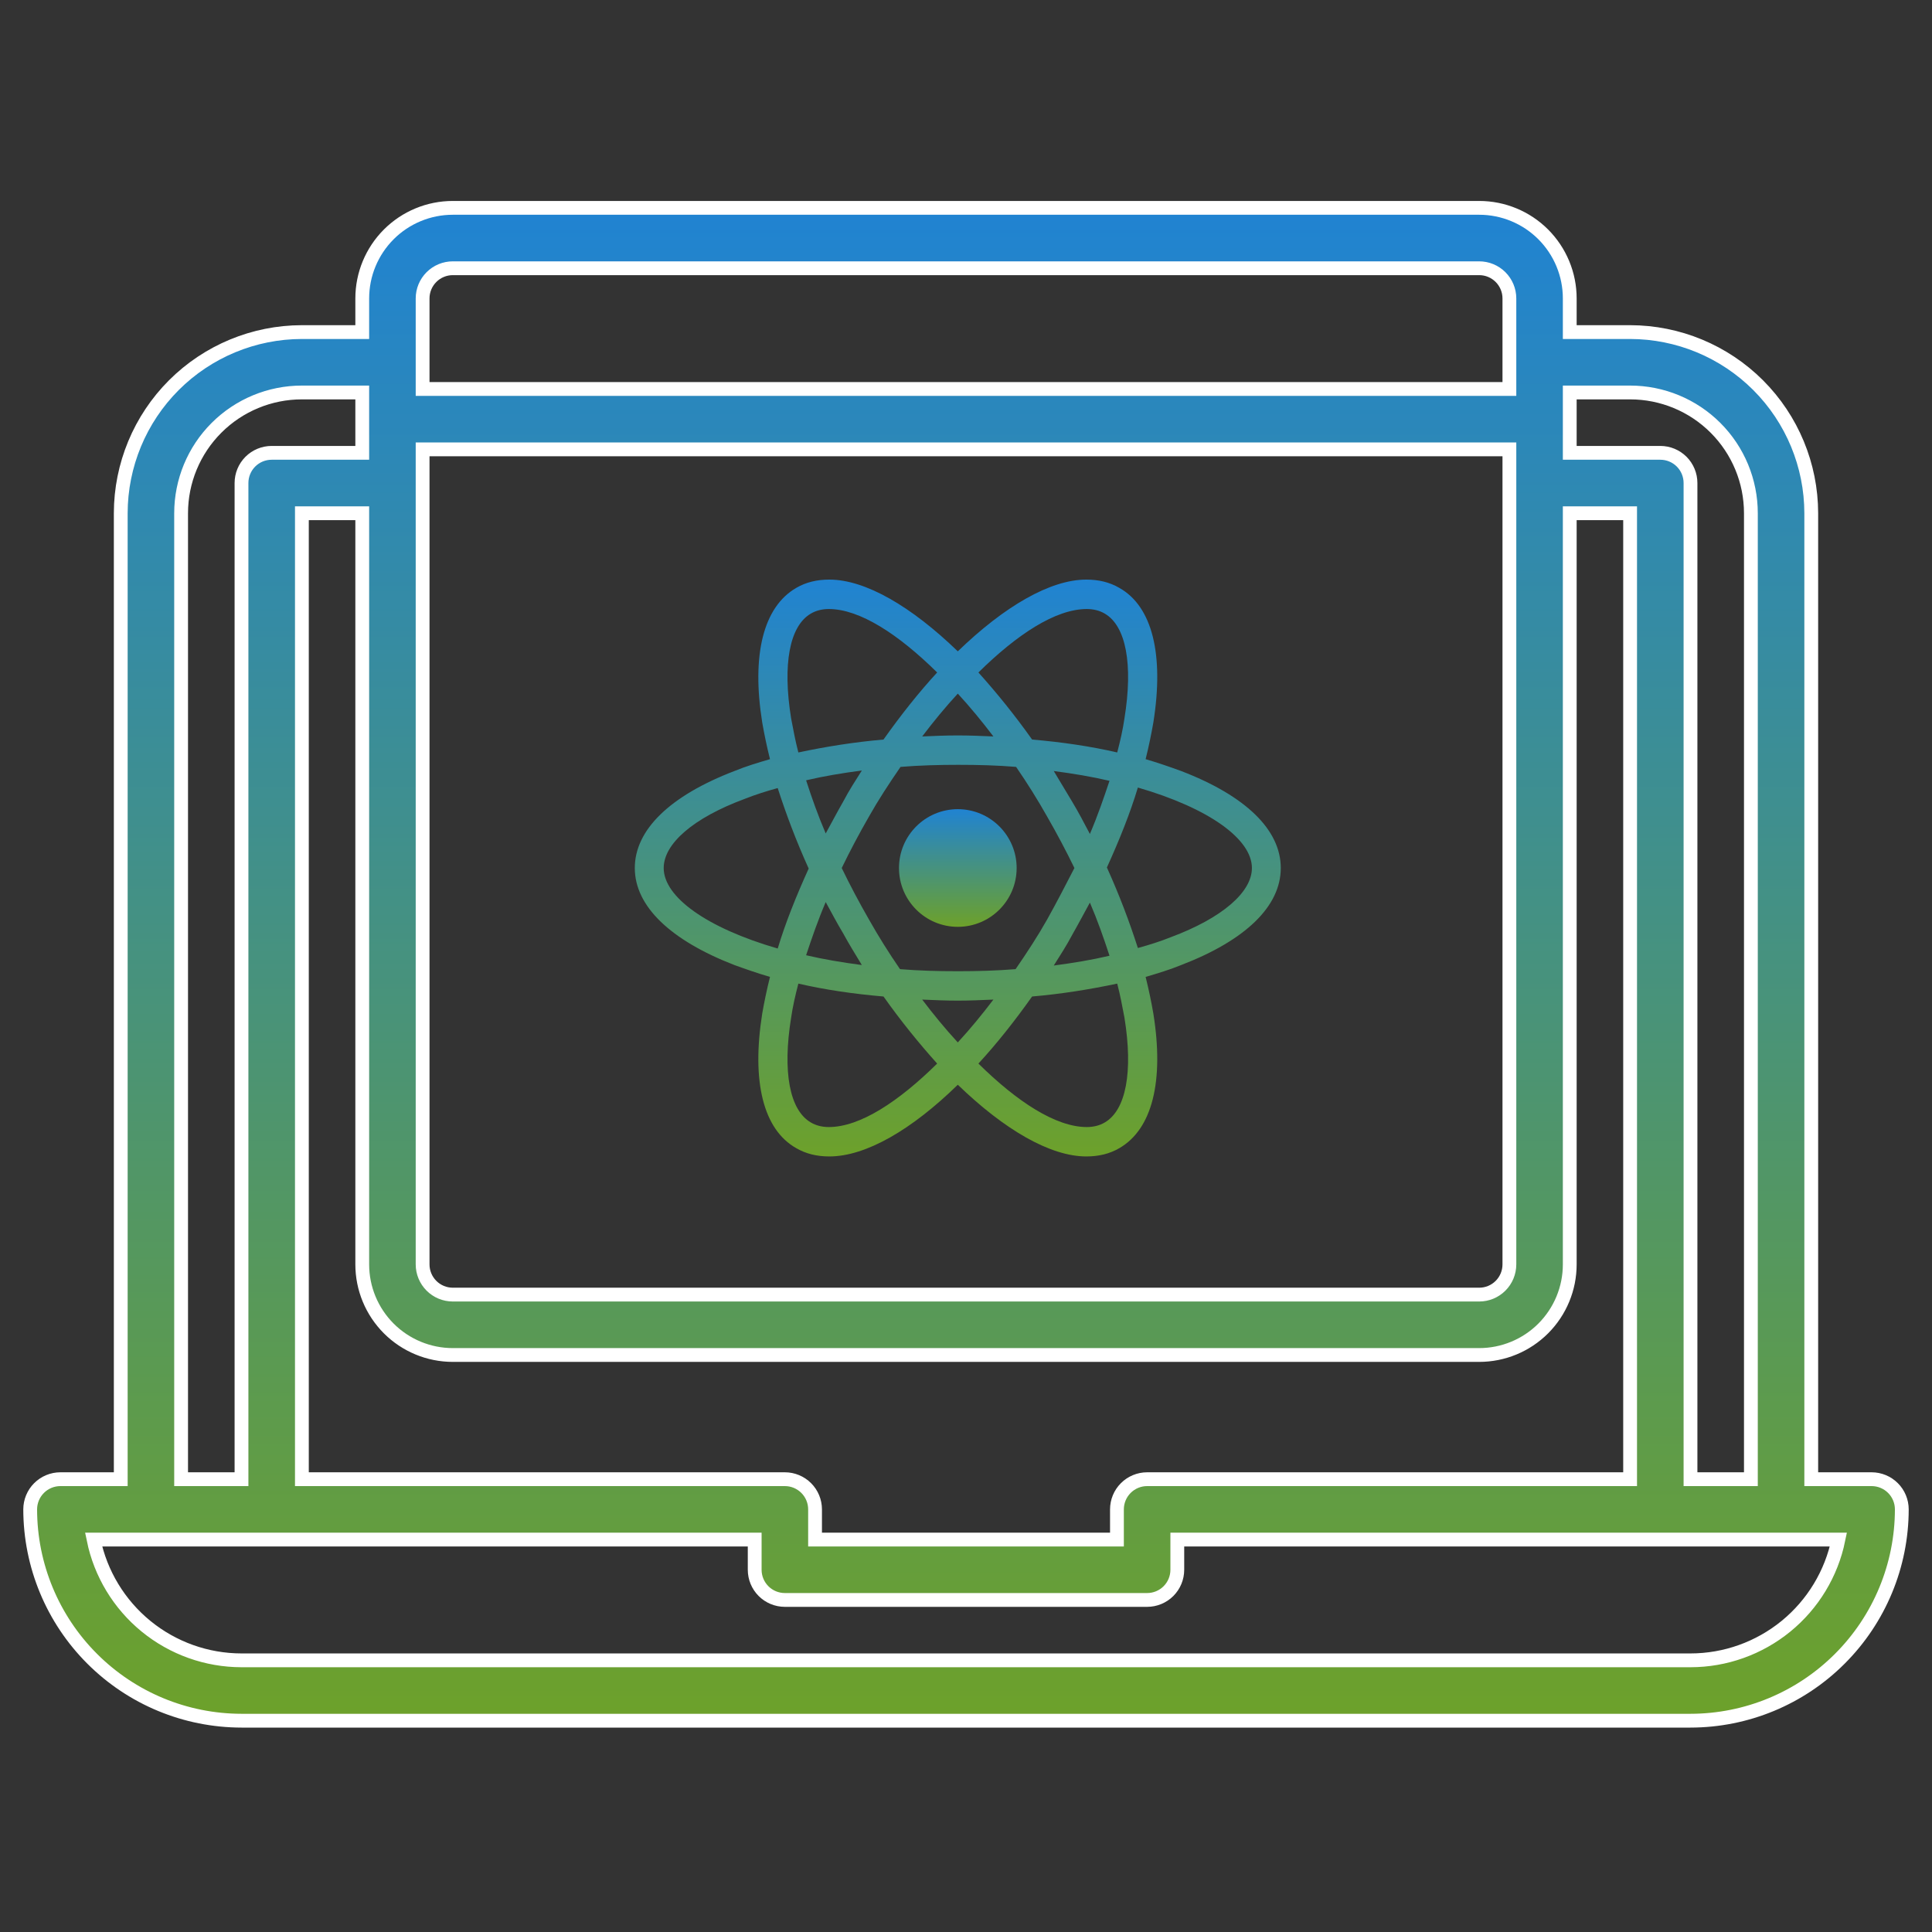
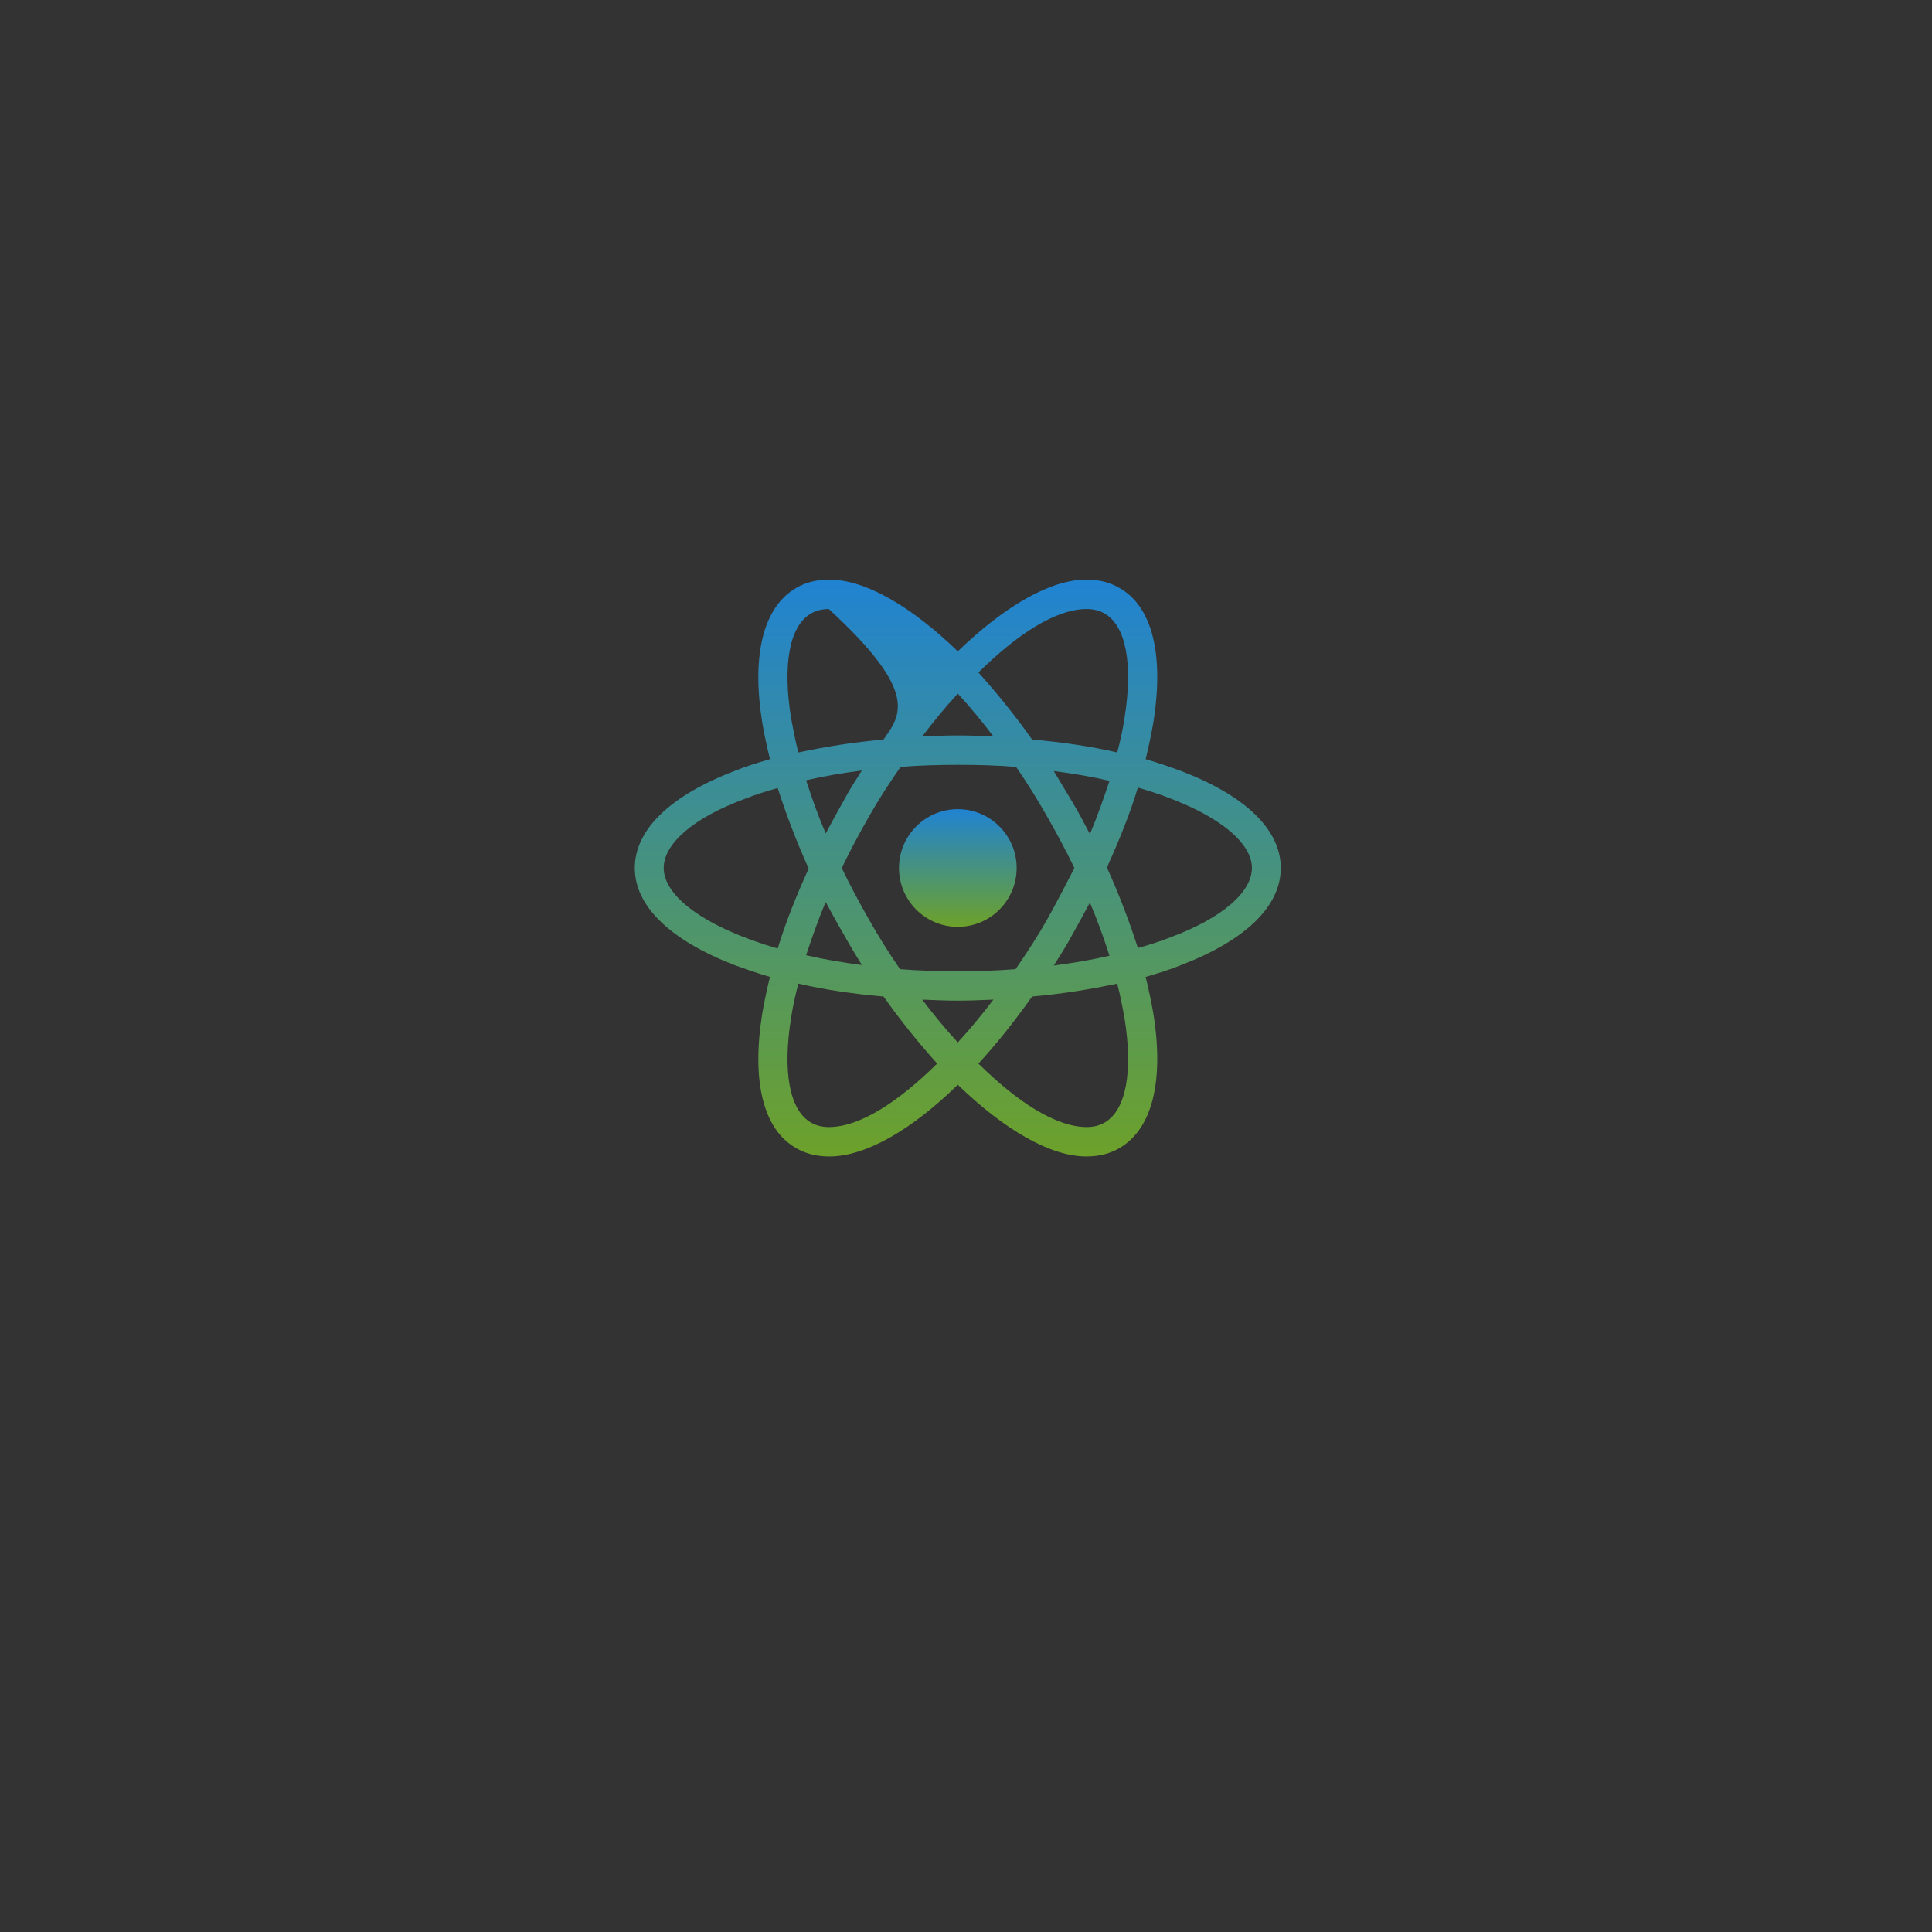
<svg xmlns="http://www.w3.org/2000/svg" width="70" height="70" viewBox="0 0 70 70" fill="none">
  <rect x="0" y="0" width="70" height="70" fill="#333333" stroke="none" />
-   <path d="M8.75 62.344H61.25C63.28 62.342 65.226 61.535 66.661 60.099C68.097 58.664 68.904 56.718 68.906 54.688C68.906 54.398 68.791 54.12 68.586 53.915C68.381 53.71 68.103 53.594 67.812 53.594H65.625V18.595C65.623 16.855 64.931 15.186 63.701 13.956C62.471 12.726 60.802 12.034 59.062 12.032H56.875V10.812C56.875 9.942 56.529 9.108 55.914 8.492C55.299 7.877 54.464 7.531 53.594 7.531H16.406C15.536 7.531 14.701 7.877 14.086 8.492C13.471 9.108 13.125 9.942 13.125 10.812V12.032H10.938C9.198 12.034 7.529 12.726 6.299 13.956C5.069 15.186 4.377 16.855 4.375 18.595V53.594H2.188C1.897 53.594 1.619 53.71 1.414 53.915C1.209 54.12 1.094 54.398 1.094 54.688C1.096 56.718 1.903 58.664 3.339 60.099C4.774 61.535 6.72 62.342 8.75 62.344ZM59.062 14.22C60.223 14.22 61.336 14.681 62.156 15.501C62.977 16.321 63.438 17.434 63.438 18.595V53.594H61.25V17.501C61.25 17.211 61.135 16.933 60.93 16.727C60.724 16.522 60.446 16.407 60.156 16.407H56.875V14.22H59.062ZM28.438 53.594H10.938V18.595H13.125V45.812C13.125 46.683 13.471 47.517 14.086 48.133C14.701 48.748 15.536 49.094 16.406 49.094H53.594C54.464 49.094 55.299 48.748 55.914 48.133C56.529 47.517 56.875 46.683 56.875 45.812V18.595H59.062V53.594H41.562C41.272 53.594 40.994 53.71 40.789 53.915C40.584 54.12 40.469 54.398 40.469 54.688V55.782H29.531V54.688C29.531 54.398 29.416 54.12 29.211 53.915C29.006 53.71 28.728 53.594 28.438 53.594ZM15.312 16.281H54.688V45.812C54.688 46.103 54.572 46.381 54.367 46.586C54.162 46.791 53.884 46.906 53.594 46.906H16.406C16.116 46.906 15.838 46.791 15.633 46.586C15.428 46.381 15.312 46.103 15.312 45.812V16.281ZM16.406 9.719H53.594C53.884 9.719 54.162 9.834 54.367 10.039C54.572 10.244 54.688 10.522 54.688 10.812V14.094H15.312V10.812C15.312 10.522 15.428 10.244 15.633 10.039C15.838 9.834 16.116 9.719 16.406 9.719ZM6.562 18.595C6.562 17.434 7.023 16.321 7.844 15.501C8.664 14.681 9.777 14.22 10.938 14.22H13.125V16.407H9.844C9.554 16.407 9.275 16.522 9.07 16.727C8.865 16.933 8.75 17.211 8.75 17.501V53.594H6.562V18.595ZM27.344 55.782V56.876C27.344 57.166 27.459 57.444 27.664 57.649C27.869 57.854 28.147 57.969 28.438 57.969H41.562C41.853 57.969 42.131 57.854 42.336 57.649C42.541 57.444 42.656 57.166 42.656 56.876V55.782H66.609C66.356 57.017 65.684 58.126 64.708 58.923C63.731 59.72 62.51 60.156 61.25 60.157H8.75C7.49 60.156 6.268 59.72 5.292 58.923C4.316 58.126 3.644 57.017 3.391 55.782H27.344Z" fill="url(#paint0_linear_2452_337)" stroke="white" stroke-width="0.5" />
  <path d="M34.703 33.581C35.88 33.581 36.835 32.627 36.835 31.45C36.835 30.273 35.88 29.318 34.703 29.318C33.526 29.318 32.572 30.273 32.572 31.45C32.572 32.627 33.526 33.581 34.703 33.581Z" fill="url(#paint1_linear_2452_337)" />
-   <path d="M42.797 27.936C42.386 27.786 41.956 27.637 41.508 27.506C41.62 27.057 41.713 26.608 41.788 26.178C42.181 23.711 41.751 21.972 40.554 21.299C40.199 21.093 39.806 21 39.358 21C38.049 21 36.385 21.972 34.703 23.599C33.02 21.972 31.356 21 30.048 21C29.599 21 29.207 21.093 28.851 21.299C27.655 21.991 27.225 23.729 27.617 26.178C27.692 26.608 27.786 27.057 27.898 27.506C27.449 27.637 27.019 27.767 26.608 27.936C24.271 28.833 23 30.067 23 31.45C23 32.834 24.29 34.067 26.608 34.965C27.019 35.114 27.449 35.264 27.898 35.395C27.786 35.843 27.692 36.292 27.617 36.722C27.225 39.19 27.655 40.928 28.851 41.601C29.207 41.807 29.599 41.9 30.048 41.9C31.375 41.9 33.039 40.928 34.703 39.302C36.385 40.928 38.049 41.9 39.358 41.9C39.806 41.9 40.199 41.807 40.554 41.601C41.751 40.91 42.181 39.171 41.788 36.722C41.713 36.292 41.62 35.843 41.508 35.395C41.956 35.264 42.386 35.133 42.797 34.965C45.134 34.067 46.405 32.834 46.405 31.45C46.405 30.067 45.134 28.833 42.797 27.936ZM40.031 22.234C40.797 22.683 41.059 24.066 40.741 26.029C40.685 26.421 40.592 26.833 40.479 27.263C39.507 27.038 38.479 26.889 37.395 26.795C36.759 25.898 36.105 25.094 35.45 24.365C36.834 23 38.236 22.066 39.376 22.066C39.619 22.066 39.844 22.122 40.031 22.234ZM37.937 33.32C37.6 33.918 37.208 34.516 36.797 35.114C36.105 35.17 35.413 35.189 34.703 35.189C33.974 35.189 33.282 35.17 32.609 35.114C32.198 34.516 31.824 33.918 31.487 33.32C31.132 32.703 30.796 32.067 30.497 31.45C30.796 30.833 31.132 30.198 31.487 29.581C31.824 28.983 32.216 28.384 32.628 27.786C33.319 27.73 34.011 27.711 34.721 27.711C35.45 27.711 36.142 27.73 36.815 27.786C37.227 28.384 37.6 28.983 37.937 29.581C38.292 30.198 38.629 30.833 38.928 31.45C38.61 32.067 38.292 32.684 37.937 33.32ZM39.489 32.703C39.769 33.357 39.993 33.993 40.199 34.628C39.563 34.778 38.89 34.89 38.18 34.983C38.404 34.628 38.647 34.254 38.853 33.862C39.077 33.469 39.283 33.077 39.489 32.703ZM34.703 37.769C34.254 37.283 33.824 36.759 33.413 36.217C33.843 36.236 34.273 36.255 34.703 36.255C35.133 36.255 35.563 36.236 35.993 36.217C35.581 36.759 35.151 37.283 34.703 37.769ZM31.226 34.965C30.515 34.871 29.842 34.759 29.207 34.61C29.412 33.993 29.637 33.338 29.917 32.684C30.123 33.058 30.328 33.45 30.553 33.824C30.777 34.236 31.001 34.591 31.226 34.965ZM29.917 30.198C29.637 29.543 29.412 28.908 29.207 28.272C29.842 28.123 30.515 28.01 31.226 27.917C31.001 28.272 30.758 28.646 30.553 29.039C30.328 29.431 30.123 29.824 29.917 30.198ZM34.703 25.131C35.151 25.617 35.581 26.141 35.993 26.683C35.563 26.664 35.133 26.646 34.703 26.646C34.273 26.646 33.843 26.664 33.413 26.683C33.824 26.141 34.254 25.617 34.703 25.131ZM38.853 29.057L38.18 27.936C38.89 28.029 39.563 28.141 40.199 28.291C39.993 28.908 39.769 29.562 39.489 30.216C39.283 29.824 39.077 29.431 38.853 29.057ZM28.664 26.029C28.347 24.066 28.608 22.683 29.375 22.234C29.562 22.122 29.786 22.066 30.029 22.066C31.151 22.066 32.553 22.982 33.955 24.365C33.301 25.075 32.646 25.898 32.011 26.795C30.926 26.889 29.898 27.057 28.926 27.263C28.814 26.833 28.739 26.421 28.664 26.029ZM24.047 31.45C24.047 30.572 25.113 29.637 26.982 28.945C27.356 28.796 27.767 28.665 28.178 28.553C28.477 29.487 28.851 30.478 29.3 31.469C28.851 32.46 28.459 33.432 28.178 34.367C25.599 33.619 24.047 32.497 24.047 31.45ZM29.375 40.667C28.608 40.218 28.347 38.834 28.664 36.872C28.721 36.479 28.814 36.068 28.926 35.638C29.898 35.862 30.926 36.012 32.011 36.105C32.646 37.002 33.301 37.806 33.955 38.535C32.572 39.9 31.169 40.835 30.029 40.835C29.786 40.835 29.562 40.779 29.375 40.667ZM40.741 36.872C41.059 38.834 40.797 40.218 40.031 40.667C39.844 40.779 39.619 40.835 39.376 40.835C38.255 40.835 36.853 39.919 35.45 38.535C36.105 37.825 36.759 37.002 37.395 36.105C38.479 36.012 39.507 35.843 40.479 35.638C40.592 36.068 40.666 36.479 40.741 36.872ZM42.423 33.955C42.05 34.105 41.638 34.236 41.227 34.348C40.928 33.413 40.554 32.422 40.105 31.431C40.554 30.441 40.947 29.469 41.227 28.534C43.807 29.282 45.359 30.403 45.359 31.45C45.359 32.329 44.274 33.264 42.423 33.955Z" fill="url(#paint2_linear_2452_337)" />
+   <path d="M42.797 27.936C42.386 27.786 41.956 27.637 41.508 27.506C41.62 27.057 41.713 26.608 41.788 26.178C42.181 23.711 41.751 21.972 40.554 21.299C40.199 21.093 39.806 21 39.358 21C38.049 21 36.385 21.972 34.703 23.599C33.02 21.972 31.356 21 30.048 21C29.599 21 29.207 21.093 28.851 21.299C27.655 21.991 27.225 23.729 27.617 26.178C27.692 26.608 27.786 27.057 27.898 27.506C27.449 27.637 27.019 27.767 26.608 27.936C24.271 28.833 23 30.067 23 31.45C23 32.834 24.29 34.067 26.608 34.965C27.019 35.114 27.449 35.264 27.898 35.395C27.786 35.843 27.692 36.292 27.617 36.722C27.225 39.19 27.655 40.928 28.851 41.601C29.207 41.807 29.599 41.9 30.048 41.9C31.375 41.9 33.039 40.928 34.703 39.302C36.385 40.928 38.049 41.9 39.358 41.9C39.806 41.9 40.199 41.807 40.554 41.601C41.751 40.91 42.181 39.171 41.788 36.722C41.713 36.292 41.62 35.843 41.508 35.395C41.956 35.264 42.386 35.133 42.797 34.965C45.134 34.067 46.405 32.834 46.405 31.45C46.405 30.067 45.134 28.833 42.797 27.936ZM40.031 22.234C40.797 22.683 41.059 24.066 40.741 26.029C40.685 26.421 40.592 26.833 40.479 27.263C39.507 27.038 38.479 26.889 37.395 26.795C36.759 25.898 36.105 25.094 35.45 24.365C36.834 23 38.236 22.066 39.376 22.066C39.619 22.066 39.844 22.122 40.031 22.234ZM37.937 33.32C37.6 33.918 37.208 34.516 36.797 35.114C36.105 35.17 35.413 35.189 34.703 35.189C33.974 35.189 33.282 35.17 32.609 35.114C32.198 34.516 31.824 33.918 31.487 33.32C31.132 32.703 30.796 32.067 30.497 31.45C30.796 30.833 31.132 30.198 31.487 29.581C31.824 28.983 32.216 28.384 32.628 27.786C33.319 27.73 34.011 27.711 34.721 27.711C35.45 27.711 36.142 27.73 36.815 27.786C37.227 28.384 37.6 28.983 37.937 29.581C38.292 30.198 38.629 30.833 38.928 31.45C38.61 32.067 38.292 32.684 37.937 33.32ZM39.489 32.703C39.769 33.357 39.993 33.993 40.199 34.628C39.563 34.778 38.89 34.89 38.18 34.983C38.404 34.628 38.647 34.254 38.853 33.862C39.077 33.469 39.283 33.077 39.489 32.703ZM34.703 37.769C34.254 37.283 33.824 36.759 33.413 36.217C33.843 36.236 34.273 36.255 34.703 36.255C35.133 36.255 35.563 36.236 35.993 36.217C35.581 36.759 35.151 37.283 34.703 37.769ZM31.226 34.965C30.515 34.871 29.842 34.759 29.207 34.61C29.412 33.993 29.637 33.338 29.917 32.684C30.123 33.058 30.328 33.45 30.553 33.824C30.777 34.236 31.001 34.591 31.226 34.965ZM29.917 30.198C29.637 29.543 29.412 28.908 29.207 28.272C29.842 28.123 30.515 28.01 31.226 27.917C31.001 28.272 30.758 28.646 30.553 29.039C30.328 29.431 30.123 29.824 29.917 30.198ZM34.703 25.131C35.151 25.617 35.581 26.141 35.993 26.683C35.563 26.664 35.133 26.646 34.703 26.646C34.273 26.646 33.843 26.664 33.413 26.683C33.824 26.141 34.254 25.617 34.703 25.131ZM38.853 29.057L38.18 27.936C38.89 28.029 39.563 28.141 40.199 28.291C39.993 28.908 39.769 29.562 39.489 30.216C39.283 29.824 39.077 29.431 38.853 29.057ZM28.664 26.029C28.347 24.066 28.608 22.683 29.375 22.234C29.562 22.122 29.786 22.066 30.029 22.066C33.301 25.075 32.646 25.898 32.011 26.795C30.926 26.889 29.898 27.057 28.926 27.263C28.814 26.833 28.739 26.421 28.664 26.029ZM24.047 31.45C24.047 30.572 25.113 29.637 26.982 28.945C27.356 28.796 27.767 28.665 28.178 28.553C28.477 29.487 28.851 30.478 29.3 31.469C28.851 32.46 28.459 33.432 28.178 34.367C25.599 33.619 24.047 32.497 24.047 31.45ZM29.375 40.667C28.608 40.218 28.347 38.834 28.664 36.872C28.721 36.479 28.814 36.068 28.926 35.638C29.898 35.862 30.926 36.012 32.011 36.105C32.646 37.002 33.301 37.806 33.955 38.535C32.572 39.9 31.169 40.835 30.029 40.835C29.786 40.835 29.562 40.779 29.375 40.667ZM40.741 36.872C41.059 38.834 40.797 40.218 40.031 40.667C39.844 40.779 39.619 40.835 39.376 40.835C38.255 40.835 36.853 39.919 35.45 38.535C36.105 37.825 36.759 37.002 37.395 36.105C38.479 36.012 39.507 35.843 40.479 35.638C40.592 36.068 40.666 36.479 40.741 36.872ZM42.423 33.955C42.05 34.105 41.638 34.236 41.227 34.348C40.928 33.413 40.554 32.422 40.105 31.431C40.554 30.441 40.947 29.469 41.227 28.534C43.807 29.282 45.359 30.403 45.359 31.45C45.359 32.329 44.274 33.264 42.423 33.955Z" fill="url(#paint2_linear_2452_337)" />
  <defs>
    <linearGradient id="paint0_linear_2452_337" x1="35" y1="7.531" x2="35" y2="62.344" gradientUnits="userSpaceOnUse">
      <stop stop-color="#2083D2" />
      <stop offset="1" stop-color="#6DA12A" />
    </linearGradient>
    <linearGradient id="paint1_linear_2452_337" x1="34.703" y1="29.318" x2="34.703" y2="33.581" gradientUnits="userSpaceOnUse">
      <stop stop-color="#2083D2" />
      <stop offset="1" stop-color="#6DA12A" />
    </linearGradient>
    <linearGradient id="paint2_linear_2452_337" x1="34.703" y1="21" x2="34.703" y2="41.9" gradientUnits="userSpaceOnUse">
      <stop stop-color="#2083D2" />
      <stop offset="1" stop-color="#6DA12A" />
    </linearGradient>
  </defs>
</svg>